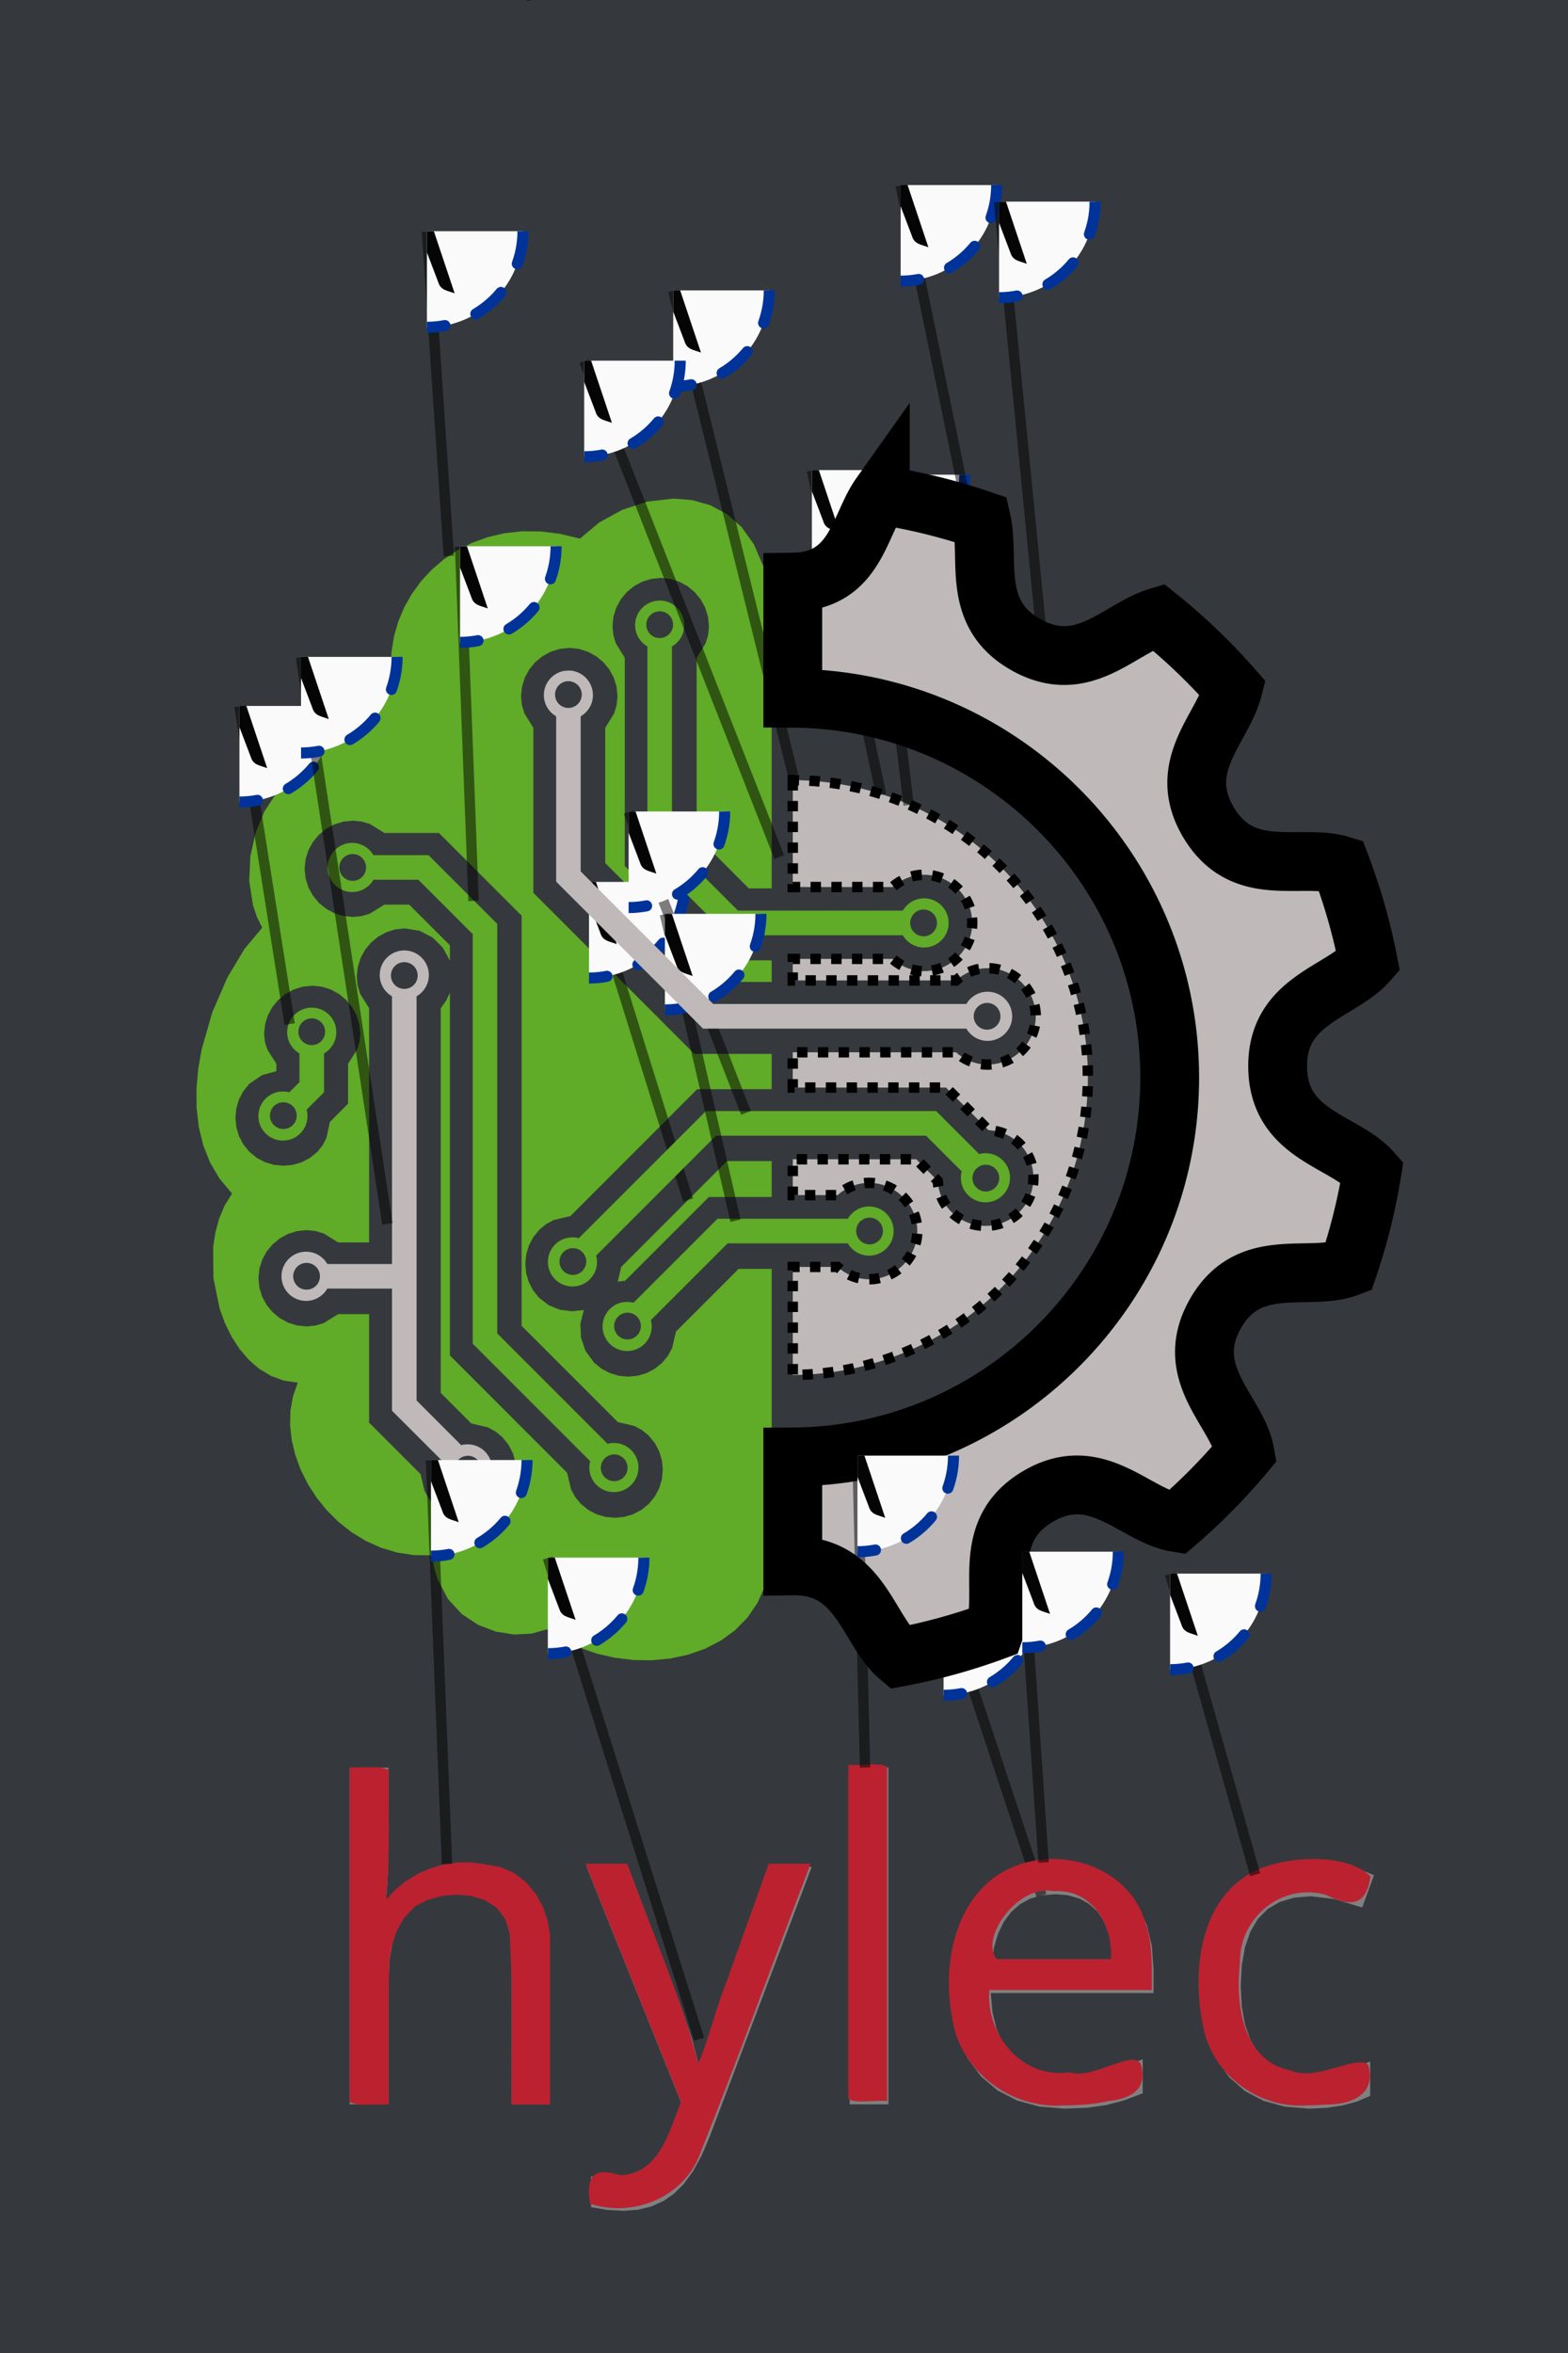
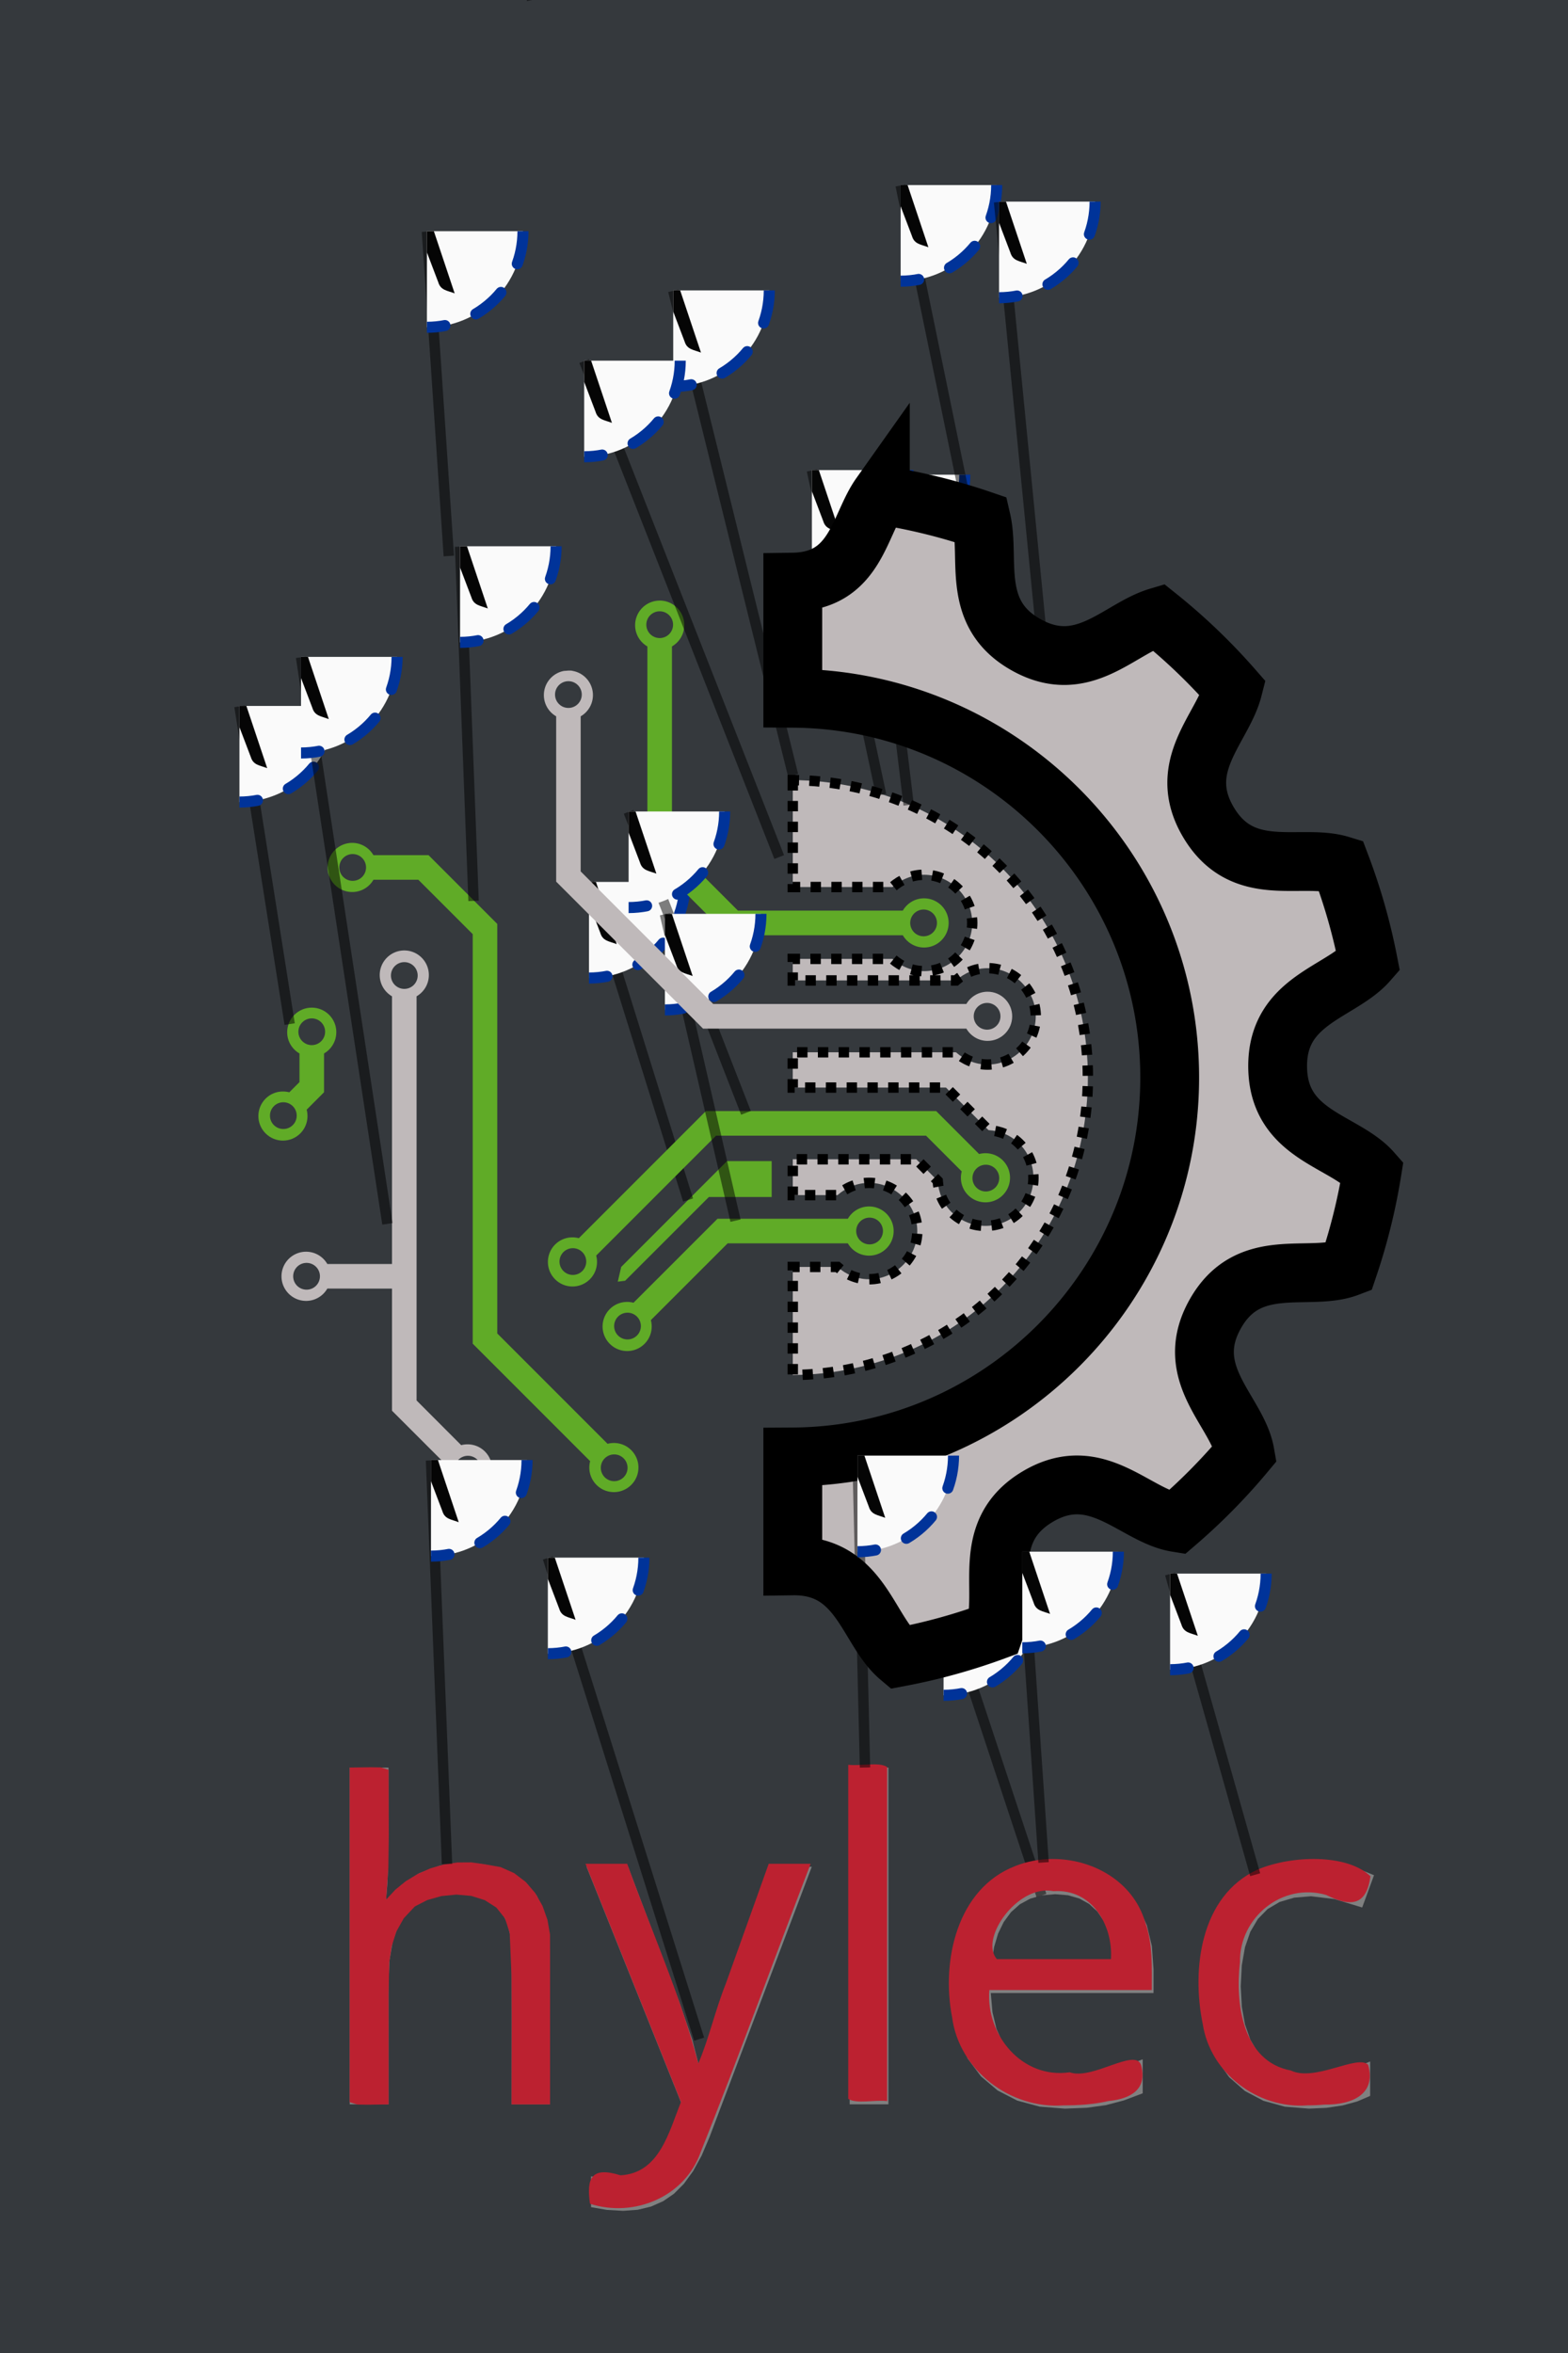
<svg xmlns="http://www.w3.org/2000/svg" xmlns:ns1="http://www.inkscape.org/namespaces/inkscape" xmlns:ns2="http://sodipodi.sourceforge.net/DTD/sodipodi-0.dtd" xmlns:ns4="http://inkstitch.org/namespace" xmlns:xlink="http://www.w3.org/1999/xlink" width="40mm" height="60mm" viewBox="0 0 40 60" version="1.1" id="svg5" xml:space="preserve" ns1:version="1.2.1 (9c6d41e410, 2022-07-14)" ns2:docname="Vorlage_video.svg">
  <rect x="0" y="0" width="40" height="60" fill="#808080" stroke="none" />
  <ns2:namedview id="namedview7" pagecolor="#ffffff" bordercolor="#000000" borderopacity="0.25" ns1:showpageshadow="2" ns1:pageopacity="0.0" ns1:pagecheckerboard="0" ns1:deskcolor="#d1d1d1" ns1:document-units="mm" showgrid="true" ns1:zoom="3.5498331" ns1:cx="40.706139" ns1:cy="113.38561" ns1:window-width="1920" ns1:window-height="1057" ns1:window-x="-8" ns1:window-y="-8" ns1:window-maximized="1" ns1:current-layer="layer1">
    <ns2:guide position="-230,50" orientation="0,793.701" id="guide134" ns1:locked="false" />
    <ns2:guide position="210,60" orientation="1122.52,0" id="guide136" ns1:locked="false" />
    <ns2:guide position="210,-237" orientation="0,-793.701" id="guide138" ns1:locked="false" />
    <ns2:guide position="0,-237" orientation="-1122.52,0" id="guide140" ns1:locked="false" />
    <ns1:grid type="xygrid" id="grid192" originx="105" originy="0" units="mm" spacingx="5" spacingy="5" />
  </ns2:namedview>
  <defs id="defs2">
    <ns1:path-effect effect="spiro" id="path-effect10769" is_visible="true" lpeversion="1" />
    <marker refX="10" refY="5" orient="auto" id="inkstitch-guide-line-marker">
      <g id="inkstitch-guide-line-group">
        <path style="fill:#fafafa;fill-opacity:0.8;stroke:#ff5500;stroke-width:0.5;stroke-linecap:round;stroke-linejoin:miter;stroke-miterlimit:4;stroke-dasharray:1, 1;stroke-dashoffset:0;stroke-opacity:1" d="M 10.129,5.292 A 4.837,4.837 0 0 1 5.292,10.129 4.837,4.837 0 0 1 0.454,5.292 4.837,4.837 0 0 1 5.292,0.454 4.837,4.837 0 0 1 10.129,5.292 Z" id="inkstitch-guide-line-marker-circle" />
        <path style="fill:none;stroke:#000000;stroke-width:0.4;stroke-linecap:round;stroke-miterlimit:4" id="inkstitch-guide-line-marker-spiral" d="M 1.751,6.273 3.456,5.283 7.104,7.4 8.819,6.405 M 1.796,4.13 3.456,3.167 7.104,5.283 8.848,4.272 M 1.632,5.283 3.456,4.225 7.104,6.342 8.956,5.268" />
      </g>
    </marker>
    <marker refX="10" refY="5" orient="auto" id="inkstitch-guide-line-marker-6">
      <g id="inkstitch-guide-line-group-4">
        <path style="fill:#fafafa;fill-opacity:0.8;stroke:#ff5500;stroke-width:0.5;stroke-linecap:round;stroke-linejoin:miter;stroke-miterlimit:4;stroke-dasharray:1, 1;stroke-dashoffset:0;stroke-opacity:1" d="M 10.129,5.292 A 4.837,4.837 0 0 1 5.292,10.129 4.837,4.837 0 0 1 0.454,5.292 4.837,4.837 0 0 1 5.292,0.454 4.837,4.837 0 0 1 10.129,5.292 Z" id="inkstitch-guide-line-marker-circle-1" />
        <path style="fill:none;stroke:#000000;stroke-width:0.4;stroke-linecap:round;stroke-miterlimit:4" id="inkstitch-guide-line-marker-spiral-9" d="M 1.751,6.273 3.456,5.283 7.104,7.4 8.819,6.405 M 1.796,4.13 3.456,3.167 7.104,5.283 8.848,4.272 M 1.632,5.283 3.456,4.225 7.104,6.342 8.956,5.268" />
      </g>
    </marker>
    <marker refX="10" refY="5" orient="auto" id="inkstitch-guide-line-marker-4">
      <g id="inkstitch-guide-line-group-1">
        <path style="fill:#fafafa;fill-opacity:0.8;stroke:#ff5500;stroke-width:0.5;stroke-linecap:round;stroke-linejoin:miter;stroke-miterlimit:4;stroke-dasharray:1, 1;stroke-dashoffset:0;stroke-opacity:1" d="M 10.129,5.292 A 4.837,4.837 0 0 1 5.292,10.129 4.837,4.837 0 0 1 0.454,5.292 4.837,4.837 0 0 1 5.292,0.454 4.837,4.837 0 0 1 10.129,5.292 Z" id="inkstitch-guide-line-marker-circle-8" />
        <path style="fill:none;stroke:#000000;stroke-width:0.4;stroke-linecap:round;stroke-miterlimit:4" id="inkstitch-guide-line-marker-spiral-3" d="M 1.751,6.273 3.456,5.283 7.104,7.4 8.819,6.405 M 1.796,4.13 3.456,3.167 7.104,5.283 8.848,4.272 M 1.632,5.283 3.456,4.225 7.104,6.342 8.956,5.268" />
      </g>
    </marker>
    <symbol id="inkstitch_trim">
      <title id="inkstitch_title9282">Trim the thread after sewing this object.</title>
      <path id="inkstitch_circle13405" d="m 9.247,-8.6e-6 c 1.8e-6,2.452 -0.974,4.804 -2.708,6.538 C 4.804,8.272 2.452,9.247 -2.1625959e-5,9.247 -2.452,9.247 -4.804,8.272 -6.538,6.538 -8.272,4.804 -9.247,2.452 -9.247,-8.6e-6 c 6e-7,-2.452 0.974,-4.804 2.708,-6.538 1.734,-1.734 4.086,-2.708 6.538,-2.708 C 5.107,-9.247 9.247,-5.107 9.247,-8.6e-6 c 0,0 0,0 0,0" style="opacity:1;vector-effect:none;fill:#fafafa;fill-opacity:1;fill-rule:evenodd;stroke:#003399;stroke-width:1.065;stroke-linecap:round;stroke-linejoin:miter;stroke-miterlimit:4;stroke-dasharray:3.195, 3.195;stroke-dashoffset:0;stroke-opacity:1" ns1:connector-curvature="0" />
      <path style="color:#000000;font-style:normal;font-variant:normal;font-weight:normal;font-stretch:normal;font-size:medium;line-height:normal;font-family:sans-serif;font-variant-ligatures:normal;font-variant-position:normal;font-variant-caps:normal;font-variant-numeric:normal;font-variant-alternates:normal;font-feature-settings:normal;text-indent:0;text-align:start;text-decoration:none;text-decoration-line:none;text-decoration-style:solid;text-decoration-color:#000000;letter-spacing:normal;word-spacing:normal;text-transform:none;writing-mode:lr-tb;direction:ltr;text-orientation:mixed;dominant-baseline:auto;baseline-shift:baseline;text-anchor:start;white-space:normal;shape-padding:0;clip-rule:nonzero;display:inline;overflow:visible;visibility:visible;opacity:1;isolation:auto;mix-blend-mode:normal;color-interpolation:sRGB;color-interpolation-filters:linearRGB;solid-color:#000000;solid-opacity:1;vector-effect:none;fill:#050505;fill-opacity:1;fill-rule:evenodd;stroke:none;stroke-width:1.414;stroke-linecap:butt;stroke-linejoin:miter;stroke-miterlimit:4;stroke-dasharray:none;stroke-dashoffset:0;stroke-opacity:1;color-rendering:auto;image-rendering:auto;shape-rendering:auto;text-rendering:auto;enable-background:accumulate" d="m -3,-5.983 c -1.306,0 -2.375,1.069 -2.375,2.375 0,1.306 1.069,2.375 2.375,2.375 0.587,0 1.119,-0.224 1.535,-0.58 0,0 0.617,1.621 0.617,1.621 0,0 -2.299,6.018 -2.299,6.018 0.987,-0.125 1.237,-0.262 1.674,-0.975 0,0 1.33,-3.189 1.33,-3.189 0,0 1.236,3.25 1.236,3.25 0.232,0.779 0.843,0.792 1.578,1.072 0,0 -2.055,-6.143 -2.055,-6.143 0,0 0.73,-1.75 0.73,-1.75 0.428,0.417 1.011,0.676 1.652,0.676 1.306,0 2.375,-1.069 2.375,-2.375 0,-1.306 -1.069,-2.375 -2.375,-2.375 -1.062,0 -1.957,0.713 -2.258,1.68 0,0 -0.012,-0.016 -0.012,-0.016 0,0 -0.803,2.102 -0.803,2.102 0,0 -0.592,-1.766 -0.592,-1.766 -0.182,-1.128 -1.159,-2 -2.336,-2 0,0 -2e-5,-3e-5 -2e-5,-3e-5 m 0,1 c 0.765,0 1.375,0.61 1.375,1.375 0,0.765 -0.61,1.375 -1.375,1.375 -0.765,0 -1.375,-0.61 -1.375,-1.375 0,-0.765 0.61,-1.375 1.375,-1.375 0,0 0,0 0,0 m 6,0 c 0.765,0 1.375,0.61 1.375,1.375 0,0.765 -0.61,1.375 -1.375,1.375 -0.765,0 -1.375,-0.61 -1.375,-1.375 0,-0.765 0.61,-1.375 1.375,-1.375 0,0 0,0 0,0" id="inkstitch_path13416" ns1:connector-curvature="0" />
    </symbol>
    <symbol id="inkstitch_ignore_layer">
      <title id="title9694">Ignore entire layer when generating stitch plan</title>
      <path ns1:connector-curvature="0" style="opacity:1;vector-effect:none;fill:#fafafa;fill-opacity:1;fill-rule:evenodd;stroke:#ff0000;stroke-width:1.065;stroke-linecap:round;stroke-linejoin:miter;stroke-miterlimit:4;stroke-dasharray:3.195, 3.195;stroke-dashoffset:0;stroke-opacity:1" d="M 9.247,-4.9265995e-6 C 9.247,5.107 5.107,9.247 -2.615882e-5,9.247 -5.107,9.247 -9.247,5.107 -9.247,-4.9265995e-6 -9.247,-2.452 -8.272,-4.804 -6.538,-6.538 c 1.734,-1.734 4.086,-2.708 6.538,-2.708 5.107,0 9.247,4.14 9.247,9.247 0,0 0,0 0,0" id="inkstitch_path25368-7" />
      <path ns2:nodetypes="ccccc" ns1:connector-curvature="0" style="color:#000000;fill:#d5d5d5;fill-opacity:1;fill-rule:evenodd;stroke:#5a5a5a;stroke-width:0.633;stroke-linecap:square;stroke-linejoin:round;stroke-miterlimit:0;stroke-opacity:1" d="M 4,4.453 1.467,1.286 H -5.5 l 2.533,3.167 z" id="use5800" />
      <path ns2:nodetypes="ccccc" ns1:connector-curvature="0" style="color:#000000;opacity:0.5;fill:#d5d5d5;fill-opacity:1;fill-rule:evenodd;stroke:#858585;stroke-width:0.633;stroke-linecap:square;stroke-linejoin:round;stroke-miterlimit:0;stroke-opacity:1" d="M 4,2.553 1.467,-0.614 H -5.5 l 2.533,3.167 z" id="use5864" />
      <g id="g5771">
        <path ns2:nodetypes="ccccccccc" ns1:connector-curvature="0" style="fill:#aa0000;fill-rule:evenodd;stroke:#aa0000;stroke-width:1px" d="m -1.067,-5.047 h 4.433 l 0.633,0.633 V 0.019 L 3.367,0.653 H -1.067 L -1.7,0.019 V -4.414 Z" id="path8011" />
        <path ns1:connector-curvature="0" id="path8023" d="m -0.433,-3.876 c 0,0 3.167,3.167 3.167,3.167" style="fill:none;stroke:#ffffff;stroke-width:1.7" />
        <path ns1:connector-curvature="0" id="path8025" d="m 2.733,-3.876 c 0,0 -3.167,3.167 -3.167,3.167" style="fill:none;stroke:#ffffff;stroke-width:1.8;stroke-linejoin:round" />
      </g>
    </symbol>
    <symbol id="inkstitch_fill_start">
      <title id="inkstitch_title9432">Fill stitch starting point</title>
      <path id="inkstitch_circle13166-6" d="m 9.247,-2.6e-6 c -1.9e-6,5.107 -4.14,9.247 -9.247,9.247 C -5.107,9.247 -9.247,5.107 -9.247,-2.6e-6 c 2e-7,-5.107 4.14,-9.247 9.247,-9.247 2.452,0 4.804,0.974 6.538,2.708 1.734,1.734 2.708,4.086 2.708,6.538 0,0 0,0 0,0" style="opacity:1;vector-effect:none;fill:#fafafa;fill-opacity:1;fill-rule:evenodd;stroke:#003399;stroke-width:1.065;stroke-linecap:round;stroke-linejoin:miter;stroke-miterlimit:4;stroke-dasharray:3.195, 3.195;stroke-dashoffset:0;stroke-opacity:1" ns1:connector-curvature="0" />
      <path style="opacity:1;vector-effect:none;fill:#000000;fill-opacity:1;fill-rule:evenodd;stroke:none;stroke-width:2.742;stroke-linecap:butt;stroke-linejoin:miter;stroke-miterlimit:4;stroke-dasharray:none;stroke-dashoffset:0;stroke-opacity:1" d="m 6.573,0.004 c 0,0 -10.451,6.034 -10.451,6.034 0,0 0,-12.068 0,-12.068 0,0 10.451,6.034 10.451,6.034" id="inkstitch_path4183" ns1:connector-curvature="0" />
    </symbol>
    <symbol id="inkstitch_fill_end">
      <title id="inkstitch_title9427">Fill stitch ending point</title>
      <path id="inkstitch_circle13166" d="m 9.22,0.079 c -1.9e-6,5.107 -4.14,9.247 -9.247,9.247 -5.107,0 -9.247,-4.14 -9.247,-9.247 1e-7,-2.452 0.974,-4.804 2.708,-6.538 1.734,-1.734 4.086,-2.708 6.538,-2.708 5.107,0 9.247,4.14 9.247,9.247 0,0 0,0 0,0" style="opacity:1;vector-effect:none;fill:#fafafa;fill-opacity:1;fill-rule:evenodd;stroke:#003399;stroke-width:1.065;stroke-linecap:round;stroke-linejoin:miter;stroke-miterlimit:4;stroke-dasharray:3.195, 3.195;stroke-dashoffset:0;stroke-opacity:1" ns1:connector-curvature="0" />
      <path style="opacity:1;fill:#000000;fill-opacity:1;fill-rule:nonzero;stroke:none;stroke-width:2.272;stroke-linecap:round;stroke-linejoin:round;stroke-miterlimit:4;stroke-dasharray:4.819, 4.819;stroke-dashoffset:0;stroke-opacity:1;paint-order:fill markers stroke" d="m -4.57,-4.57 c 0,0 9.141,0 9.141,0 0,0 0,9.141 0,9.141 0,0 -9.141,0 -9.141,0 0,0 0,-9.141 0,-9.141" id="inkstitch_rect5371-2" ns1:connector-curvature="0" />
    </symbol>
  </defs>
  <g ns1:label="Ebene 1" ns1:groupmode="layer" id="layer1" style="display:inline">
    <path id="rect1786_2" style="display:inline;fill:#35393d;stroke-width:3;fill-rule:evenodd" ns1:label="Unterlage" d="M0.0,0.0  0.0,226.772  151.182,226.772  151.182,0.0  0.0,0.0  ZM101.617,179.213  99.416,179.418  97.455,180.03  95.733,181.052  94.25,182.481  93.057,184.245  92.204,186.29  91.692,188.617  91.522,191.225  91.704,193.807  92.251,196.097  93.162,198.095  94.437,199.802  96.042,201.158  97.922,202.127  100.079,202.708  102.512,202.902  104.631,202.819  106.447,202.568  108.17,202.116  110.002,201.427  110.002,198.155  107.948,198.937  107.947,198.937  106.161,199.422  106.16,199.422  104.467,199.656  104.466,199.657  102.68,199.735  102.679,199.735  101.058,199.608  101.057,199.608  101.056,199.608  99.63,199.229  99.629,199.228  99.628,199.228  98.398,198.596  98.397,198.596  98.396,198.595  97.361,197.711  97.36,197.71  97.359,197.709  96.532,196.582  96.532,196.581  96.531,196.58  95.925,195.218  95.925,195.217  95.925,195.216  95.54,193.62  95.54,193.619  95.54,193.619  95.377,191.788  95.377,191.787  95.377,191.786  95.377,191.785  95.377,191.784  95.378,191.783  95.378,191.782  95.378,191.782  95.379,191.781  95.38,191.78  95.38,191.779  95.381,191.779  95.382,191.778  95.383,191.778  95.384,191.778  95.385,191.777  95.386,191.777  95.387,191.777  111.045,191.777  111.045,189.516  110.885,187.266  110.405,185.264  109.605,183.51  108.485,182.003  107.096,180.783  105.488,179.911  103.662,179.388  101.617,179.213  ZM33.668,170.088  33.668,202.486  37.398,202.486  37.398,190.684  37.398,190.683  37.498,188.611  37.499,188.61  37.799,186.853  37.799,186.853  37.799,186.852  38.301,185.41  38.301,185.409  38.302,185.408  39.003,184.282  39.004,184.281  39.004,184.28  39.005,184.28  39.934,183.418  39.934,183.417  39.935,183.417  39.936,183.416  41.096,182.78  41.097,182.779  41.098,182.779  42.491,182.384  42.492,182.384  42.492,182.384  44.116,182.249  44.117,182.249  44.118,182.249  45.352,182.349  45.353,182.349  45.354,182.349  46.411,182.638  46.413,182.639  46.413,182.639  47.294,183.1  47.295,183.101  47.296,183.101  47.999,183.717  47.999,183.718  48,183.719  48.458,184.309  48.458,184.31  48.459,184.31  48.815,185.017  48.816,185.018  48.816,185.019  49.146,186.315  49.146,186.316  49.146,186.317  49.252,187.87  49.252,187.871  49.252,202.486  52.939,202.486  52.939,187.6  52.791,185.566  52.359,183.836  51.666,182.406  50.73,181.272  49.567,180.395  48.168,179.765  46.51,179.384  44.574,179.256  42.359,179.513  40.382,180.238  38.706,181.333  38.026,182.013  37.457,182.793  37.457,182.794  37.456,182.794  37.455,182.795  37.454,182.796  37.453,182.796  37.453,182.797  37.452,182.797  37.451,182.797  37.45,182.797  37.449,182.797  37.448,182.797  37.172,182.752  37.171,182.752  37.17,182.751  37.169,182.751  37.168,182.751  37.167,182.75  37.167,182.749  37.166,182.749  37.165,182.748  37.165,182.747  37.164,182.746  37.164,182.745  37.164,182.744  37.164,182.743  37.163,182.742  37.164,182.741  37.283,181.384  37.372,179.578  37.398,170.088  33.668,170.088  ZM56.464,179.631  65.667,202.574  65.668,202.575  65.668,202.576  65.668,202.577  65.668,202.578  65.668,202.579  65.668,202.58  65.668,202.581  65.668,202.582  64.48,205.625  64.48,205.626  63.574,207.417  63.573,207.418  63.573,207.419  63.572,207.419  62.437,208.669  62.436,208.67  62.435,208.67  62.434,208.671  61.048,209.421  61.048,209.421  61.047,209.422  61.046,209.422  61.045,209.422  59.388,209.672  59.387,209.672  59.387,209.672  59.386,209.672  56.897,209.423  56.897,212.382  58.435,212.647  59.992,212.736  61.39,212.633  62.671,212.325  63.834,211.811  64.88,211.092  65.835,210.136  66.723,208.912  67.543,207.419  68.295,205.658  78.144,179.631  74.124,179.631  69.48,192.603  68.355,195.999  67.502,198.874  67.501,198.875  67.501,198.876  67.501,198.877  67.5,198.877  67.499,198.878  67.499,198.879  67.498,198.879  67.497,198.88  67.496,198.88  67.495,198.881  67.494,198.881  67.493,198.881  67.492,198.881  67.324,198.881  67.323,198.881  67.322,198.881  67.321,198.881  67.32,198.88  67.319,198.88  67.319,198.879  67.318,198.879  67.317,198.878  67.316,198.877  67.316,198.876  67.315,198.876  67.315,198.875  67.315,198.874  66.659,196.326  65.399,192.644  60.464,179.631  56.464,179.631  ZM126.283,179.213  123.859,179.408  121.73,179.994  119.894,180.969  118.353,182.335  117.142,184.051  116.277,186.097  115.757,188.475  115.584,191.184  115.756,193.851  116.271,196.19  117.13,198.201  118.332,199.884  119.842,201.204  121.625,202.147  123.681,202.713  126.012,202.902  127.7,202.825  129.244,202.595  130.646,202.212  131.898,201.677  131.898,198.364  130.447,198.942  130.446,198.943  128.968,199.36  128.967,199.36  127.476,199.61  127.475,199.61  125.971,199.694  125.97,199.694  124.454,199.557  124.453,199.557  124.452,199.556  123.134,199.146  123.134,199.146  123.133,199.146  123.132,199.145  122.012,198.462  122.012,198.461  122.011,198.461  122.01,198.46  121.089,197.503  121.088,197.502  121.087,197.501  120.367,196.276  120.366,196.275  120.366,196.274  119.852,194.806  119.851,194.805  119.851,194.805  119.542,193.094  119.542,193.093  119.439,191.141  119.439,191.14  119.542,189.118  119.542,189.117  119.851,187.363  119.851,187.362  119.852,187.362  120.366,185.876  120.366,185.875  120.367,185.874  121.087,184.657  121.088,184.656  121.089,184.655  122.025,183.698  122.025,183.697  122.026,183.697  122.027,183.696  123.189,183.013  123.19,183.012  123.192,183.012  124.581,182.602  124.582,182.602  124.583,182.601  126.198,182.465  126.199,182.465  126.2,182.465  128.456,182.736  128.456,182.736  128.457,182.736  131.131,183.546  132.27,180.439  131.071,179.954  129.572,179.568  127.938,179.302  126.283,179.213  ZM81.793,170.088  81.793,202.486  85.523,202.486  85.523,170.088  81.793,170.088  Z" ns2:nodetypes="cccccccssccsscsccsscscsccccccccscsccsscccsscscsscccscscsccscscsccscccccccssccsccccssccsssc" transform="scale(0.265, 0.265)" />
    <g id="command_group1" ns1:label="Ink/Stitch Command: Trim thread after sewing this object" transform="scale(0.265, 0.265)">
      <path id="command_connector1" d="M 44.779,-29.964 51.22,0" style="fill:none;stroke:#000000;stroke-width:1px;stroke-opacity:0.5" ns1:connection-start="#command_use213" ns1:connection-end="#rect1786_2" ns1:label="connector" ns1:connector-type="polyline" ns1:connector-curvature="0" />
      <use id="command_use213" xlink:href="#inkstitch_trim" height="100%" width="100%" x="44.776" y="-30" ns1:label="command marker" />
    </g>
    <path id="rect1786_1" style="display:inline;fill:#35393d;stroke-width:3;fill-rule:evenodd" ns1:label="Unterlage_e" d="M101.574,182.266  100.301,182.374  99.168,182.699  98.176,183.239  97.324,183.996  96.623,184.945  96.08,186.064  95.696,187.352  95.471,188.809  107.117,188.809  107.009,187.301  106.726,185.986  106.268,184.863  105.637,183.934  104.844,183.204  103.902,182.683  102.813,182.37  101.574,182.266  Z" ns2:nodetypes="cccccccssccsscsccsscscsccccccccscsccsscccsscscsscccscscsccscscsccscccccccssccsccccssccsssc" transform="scale(0.265, 0.265)" />
    <g id="command_group2" ns1:label="Ink/Stitch Command: Trim thread after sewing this object" transform="scale(0.265, 0.265)">
      <path id="command_connector2" d="m 90.836,153.919 9.416,28.469" style="fill:none;stroke:#000000;stroke-width:1px;stroke-opacity:0.5" ns1:connection-start="#command_use2063" ns1:connection-end="#rect1786_1" ns1:label="connector" ns1:connector-type="polyline" ns1:connector-curvature="0" />
      <use id="command_use2063" xlink:href="#inkstitch_trim" height="100%" width="100%" x="90.834" y="153.883" ns1:label="command marker" />
    </g>
-     <path style="display:inline;fill:#60ab27;fill-opacity:1;stroke:none;stroke-width:1.105px;stroke-linecap:butt;stroke-linejoin:miter;stroke-opacity:1;fill-rule:evenodd" d="M64.831,47.974  62.33,48.264  59.91,49.053  57.699,50.266  55.828,51.825  53.898,51.365  52.036,51.136  50.25,51.123  48.547,51.313  46.936,51.692  45.425,52.244  44.022,52.956  42.736,53.814  41.575,54.803  40.547,55.91  39.66,57.12  38.923,58.419  38.343,59.792  37.929,61.226  37.69,62.707  37.633,64.219  35.801,64.358  34.136,64.961  32.67,65.96  31.435,67.287  30.464,68.873  29.789,70.65  29.443,72.549  29.458,74.503  28.685,74.731  27.944,75.127  26.59,76.359  25.457,78.07  24.606,80.129  24.098,82.409  23.993,84.778  24.353,87.109  24.727,88.219  25.239,89.27  23.52,91.329  21.868,94.099  20.443,97.388  19.405,101.001  19.082,102.87  18.916,104.748  18.927,106.61  19.135,108.433  19.56,110.192  20.222,111.864  21.142,113.424  22.339,114.849  21.639,115.974  21.106,117.228  20.733,118.583  20.518,120.012  20.543,122.984  21.146,125.926  21.654,127.318  22.294,128.621  23.062,129.808  23.953,130.851  24.963,131.723  26.088,132.398  27.325,132.847  28.667,133.044  28.206,134.349  27.962,135.72  27.924,137.134  28.082,138.571  28.426,140.008  28.946,141.424  29.631,142.797  30.473,144.105  31.459,145.328  32.581,146.442  33.829,147.428  35.191,148.262  36.658,148.924  38.22,149.391  39.867,149.642  41.588,149.656  41.796,150.874  42.129,151.978  43.119,153.857  44.455,155.309  46.031,156.352  47.744,157.003  49.49,157.279  51.165,157.198  52.663,156.776  54.119,157.73  55.706,158.506  57.393,159.101  59.148,159.511  60.941,159.732  62.74,159.76  64.515,159.591  66.235,159.222  67.869,158.649  69.386,157.867  70.754,156.874  71.943,155.666  72.921,154.238  73.659,152.587  74.124,150.709  74.286,148.601  74.286,122.099  71.104,122.099  65.073,128.127  64.698,129.723  64.3,130.458  63.756,131.12  63.755,131.121  63.032,131.71  62.225,132.13  61.362,132.383  60.472,132.467  59.582,132.383  58.72,132.13  57.913,131.71  57.189,131.121  56.366,129.995  55.927,128.712  55.873,127.366  56.2,126.054  55.059,126.175  53.927,126.034  52.861,125.614  51.916,124.901  51.327,124.178  50.907,123.371  50.654,122.508  50.57,121.618  50.654,120.728  50.906,119.866  51.327,119.058  51.916,118.335  52.578,117.79  53.312,117.392  54.907,117.017  66.449,105.474  67.116,104.806  74.286,104.806  74.286,101.409  66.84,101.409  51.344,85.909  51.344,70.037  50.481,68.642  50.243,67.842  50.159,66.989  50.255,66.06  50.528,65.192  50.959,64.404  51.529,63.715  52.218,63.146  53.007,62.714  53.874,62.441  54.802,62.346  55.73,62.441  56.598,62.714  57.387,63.146  58.076,63.715  58.646,64.404  59.077,65.192  59.35,66.06  59.446,66.989  59.362,67.842  59.125,68.643  58.261,70.037  58.261,83.044  69.705,94.488  74.286,94.488  74.286,92.41  69.225,92.41  60.145,83.326  60.145,63.299  59.283,61.906  59.045,61.106  58.961,60.253  59.057,59.325  59.33,58.457  59.761,57.669  60.331,56.98  61.02,56.41  61.808,55.978  62.677,55.705  63.605,55.61  64.533,55.705  65.401,55.978  66.189,56.41  66.878,56.98  67.448,57.669  67.88,58.457  68.153,59.325  68.248,60.253  68.165,61.106  67.927,61.907  67.063,63.301  67.063,80.461  72.09,85.488  74.286,85.488  74.286,60.263  74.079,57.131  73.493,54.514  72.578,52.383  71.384,50.707  69.961,49.459  68.361,48.607  66.634,48.122  64.831,47.974  ZM29.511,118.368  28.585,118.463  27.719,118.736  26.932,119.167  26.245,119.735  25.676,120.423  25.246,121.209  24.973,122.075  24.878,123.001  24.974,123.928  25.246,124.794  25.677,125.58  26.245,126.268  26.933,126.836  27.719,127.267  28.585,127.539  29.512,127.635  30.363,127.551  31.161,127.314  32.554,126.45  32.555,126.45  32.556,126.449  32.556,126.449  32.557,126.449  32.558,126.449  32.559,126.449  35.521,126.45  35.522,126.45  35.523,126.45  35.524,126.45  35.525,126.45  35.526,126.451  35.527,126.451  35.528,126.452  35.528,126.453  35.529,126.453  35.53,126.454  35.53,126.455  35.53,126.456  35.531,126.457  35.531,126.458  35.531,126.459  35.531,126.46  35.531,136.894  40.484,141.845  40.485,141.845  40.486,141.846  40.486,141.847  40.486,141.848  40.487,141.848  40.487,141.849  40.862,143.443  41.259,144.175  41.801,144.836  42.524,145.423  43.329,145.843  44.19,146.095  45.078,146.179  45.966,146.095  46.827,145.843  47.632,145.423  48.355,144.836  48.942,144.113  49.362,143.308  49.613,142.448  49.697,141.56  49.614,140.672  49.362,139.812  48.942,139.007  48.354,138.284  48.354,138.284  47.693,137.741  46.961,137.344  45.367,136.969  45.366,136.968  45.365,136.968  45.364,136.968  45.363,136.967  45.363,136.967  45.362,136.966  42.432,134.036  42.431,134.035  42.431,134.035  42.43,134.034  42.43,134.033  42.43,134.032  42.429,134.031  42.429,134.03  42.429,134.029  42.429,97.017  42.429,97.016  42.429,97.015  42.43,97.014  42.43,97.013  42.431,97.012  42.431,97.011  42.926,96.33  43.292,95.564  43.292,95.563  43.293,95.562  43.293,95.562  43.294,95.561  43.295,95.56  43.296,95.56  43.296,95.559  43.297,95.559  43.298,95.559  43.299,95.558  43.3,95.558  43.301,95.558  43.302,95.558  43.303,95.559  43.304,95.559  43.305,95.559  43.306,95.56  43.307,95.56  43.308,95.561  43.308,95.562  43.309,95.563  43.309,95.564  43.31,95.564  43.31,95.565  43.31,95.566  43.311,95.567  43.311,95.568  43.311,130.431  54.592,141.713  54.593,141.713  54.594,141.714  54.594,141.715  54.594,141.716  54.595,141.717  54.595,141.718  54.97,143.312  55.367,144.044  55.91,144.705  56.632,145.292  57.437,145.712  58.298,145.963  59.186,146.047  60.074,145.963  60.934,145.712  61.739,145.292  62.461,144.705  63.049,143.982  63.469,143.177  63.72,142.317  63.805,141.429  63.721,140.541  63.469,139.68  63.049,138.875  62.462,138.153  61.802,137.61  61.07,137.213  59.476,136.838  59.476,136.838  59.475,136.837  59.474,136.837  59.473,136.836  59.472,136.836  59.472,136.835  50.212,127.577  50.211,127.576  50.21,127.575  50.21,127.574  50.209,127.573  50.209,127.572  50.209,127.571  50.209,127.57  50.209,127.57  50.209,88.106  42.254,80.151  37.003,80.151  37.002,80.151  37.002,80.151  37.001,80.151  37,80.15  36.999,80.15  36.998,80.15  35.606,79.288  34.808,79.051  33.958,78.968  33.031,79.063  32.165,79.335  31.379,79.766  30.691,80.335  30.122,81.022  29.692,81.809  29.419,82.675  29.324,83.601  29.419,84.527  29.692,85.393  30.123,86.18  30.691,86.867  31.379,87.435  32.166,87.866  33.032,88.138  33.958,88.233  34.808,88.15  35.607,87.913  37,87.051  37.001,87.05  37.001,87.05  37.002,87.05  37.003,87.049  37.004,87.049  37.005,87.049  39.393,87.049  39.394,87.049  39.395,87.049  39.396,87.05  39.397,87.05  39.398,87.05  39.399,87.051  39.4,87.051  39.4,87.052  43.308,90.959  43.308,90.96  43.309,90.961  43.309,90.962  43.31,90.963  43.31,90.964  43.31,90.965  43.311,90.966  43.311,90.966  43.311,92.398  43.311,92.399  43.31,92.4  43.31,92.401  43.31,92.402  43.309,92.402  43.309,92.403  43.308,92.404  43.308,92.405  43.307,92.405  43.306,92.406  43.305,92.407  43.305,92.407  43.304,92.407  43.303,92.408  43.302,92.408  43.301,92.408  43.3,92.408  43.299,92.408  43.298,92.407  43.297,92.407  43.296,92.407  43.295,92.406  43.294,92.406  43.294,92.405  43.293,92.404  43.292,92.403  43.292,92.403  42.619,91.176  41.632,90.205  40.396,89.566  38.98,89.336  38.054,89.431  37.188,89.704  36.401,90.134  35.714,90.703  35.145,91.39  34.715,92.177  34.442,93.043  34.347,93.969  34.43,94.82  34.668,95.619  35.53,97.011  35.53,97.012  35.531,97.012  35.531,97.013  35.531,97.014  35.531,97.015  35.531,97.016  35.531,119.542  35.531,119.543  35.531,119.544  35.531,119.545  35.53,119.546  35.53,119.547  35.53,119.548  35.529,119.549  35.528,119.549  35.528,119.55  35.527,119.551  35.526,119.551  35.525,119.552  35.524,119.552  35.523,119.552  35.522,119.552  35.521,119.552  32.557,119.552  32.556,119.552  32.555,119.551  32.554,119.551  32.553,119.551  32.552,119.551  32.552,119.55  31.16,118.689  30.362,118.451  29.511,118.368  ZM30.059,94.849  29.132,94.944  28.266,95.216  27.479,95.646  26.791,96.215  26.222,96.902  25.791,97.688  25.518,98.554  25.423,99.48  25.513,100.291  25.761,101.039  26.607,102.363  26.607,102.364  26.607,102.365  26.608,102.366  26.608,102.367  26.608,102.368  26.608,102.369  26.608,103.065  26.608,103.066  26.608,103.067  26.608,103.068  26.607,103.069  26.607,103.07  26.606,103.07  26.606,103.071  26.605,103.072  26.604,103.073  26.604,103.073  26.603,103.074  26.602,103.074  26.601,103.074  25.218,103.458  24.007,104.279  23.419,105  23,105.806  22.748,106.667  22.664,107.555  22.748,108.443  23,109.304  23.419,110.109  24.007,110.832  24.729,111.419  25.534,111.839  26.394,112.091  27.282,112.175  28.17,112.091  29.031,111.839  29.836,111.419  30.558,110.832  31.068,110.195  31.422,109.491  31.761,107.957  31.761,107.956  31.761,107.955  31.762,107.954  31.762,107.953  31.763,107.953  31.763,107.952  33.505,106.204  33.505,102.369  33.505,102.368  33.506,102.367  33.506,102.366  33.506,102.365  33.506,102.364  33.507,102.363  34.353,101.039  34.601,100.291  34.69,99.48  34.595,98.554  34.323,97.688  33.893,96.902  33.324,96.215  32.637,95.646  31.851,95.216  30.985,94.944  30.059,94.849  Z" id="path830-9_2" ns1:label="Gehirn1_grün" transform="scale(0.265, 0.265)" />
    <g id="command_group3" ns1:label="Ink/Stitch Command: Trim thread after sewing this object" transform="scale(0.265, 0.265)">
      <path id="command_connector3" d="m 41.1,22.282 2.105,31.219" style="fill:none;stroke:#000000;stroke-width:1px;stroke-opacity:0.5" ns1:connection-start="#command_use391" ns1:connection-end="#path830-9_2" ns1:label="connector" ns1:connector-type="polyline" ns1:connector-curvature="0" />
      <use id="command_use391" xlink:href="#inkstitch_trim" height="100%" width="100%" x="41.097" y="22.246" ns1:label="command marker" />
    </g>
    <path style="display:inline;fill:#60ab27;fill-opacity:1;stroke:none;stroke-width:1.105px;stroke-linecap:butt;stroke-linejoin:miter;stroke-opacity:1;fill-rule:evenodd" d="M69.981,111.728  59.8,121.91  59.471,123.327  60.181,123.237  68.239,115.181  74.286,115.181  74.286,111.728  69.981,111.728  Z" id="path830-9_1" ns1:label="Gehirn2_grün" transform="scale(0.265, 0.265)" />
    <g id="command_group4" ns1:label="Ink/Stitch Command: Trim thread after sewing this object" transform="scale(0.265, 0.265)">
      <path id="command_connector4" d="m 56.702,84.899 9.536,30.573" style="fill:none;stroke:#000000;stroke-width:1px;stroke-opacity:0.5" ns1:connection-start="#command_use1546" ns1:connection-end="#path830-9_1" ns1:label="connector" ns1:connector-type="polyline" ns1:connector-curvature="0" />
      <use id="command_use1546" xlink:href="#inkstitch_trim" height="100%" width="100%" x="56.699" y="84.863" ns1:label="command marker" />
    </g>
    <path style="display:inline;color:#000000;font-style:normal;font-variant:normal;font-weight:normal;font-stretch:normal;font-size:medium;line-height:normal;font-family:sans-serif;font-variant-ligatures:normal;font-variant-position:normal;font-variant-caps:normal;font-variant-numeric:normal;font-variant-alternates:normal;font-feature-settings:normal;text-indent:0;text-align:start;text-decoration:none;text-decoration-line:none;text-decoration-style:solid;text-decoration-color:#000000;letter-spacing:normal;word-spacing:normal;text-transform:none;writing-mode:lr-tb;direction:ltr;text-orientation:mixed;dominant-baseline:auto;baseline-shift:baseline;text-anchor:start;white-space:normal;shape-padding:0;clip-rule:nonzero;overflow:visible;visibility:visible;isolation:auto;mix-blend-mode:normal;color-interpolation:sRGB;color-interpolation-filters:linearRGB;solid-color:#000000;solid-opacity:1;vector-effect:none;fill:#60ab27;fill-opacity:1;fill-rule:nonzero;stroke:none;stroke-width:1.204;stroke-linecap:round;stroke-linejoin:miter;stroke-miterlimit:4;stroke-dasharray:none;stroke-dashoffset:0;stroke-opacity:1;paint-order:stroke markers fill;color-rendering:auto;image-rendering:auto;shape-rendering:auto;text-rendering:auto;enable-background:accumulate" d="m 16.829,15.315 c -0.346,0 -0.627,0.281 -0.627,0.627 0,0.232 0.126,0.433 0.313,0.542 v 5.313 l 2.05,2.051 h 4.466 c 0.108,0.187 0.31,0.313 0.542,0.313 0.346,0 0.627,-0.281 0.627,-0.627 0,-0.346 -0.281,-0.627 -0.627,-0.627 -0.232,0 -0.433,0.126 -0.542,0.313 H 18.825 l -1.683,-1.683 v -5.054 c 0.187,-0.108 0.314,-0.31 0.314,-0.542 0,-0.346 -0.281,-0.627 -0.627,-0.627 z m 0,0.273 a 0.341,0.341 0 0 1 0.341,0.341 0.341,0.341 0 0 1 -0.341,0.341 0.341,0.341 0 0 1 -0.341,-0.341 0.341,0.341 0 0 1 0.341,-0.341 z m 6.732,7.605 a 0.341,0.341 0 0 1 0.341,0.341 0.341,0.341 0 0 1 -0.341,0.341 0.341,0.341 0 0 1 -0.341,-0.341 0.341,0.341 0 0 1 0.341,-0.341 z" id="path2317" ns1:label="Leiterbahn1_grün" />
    <g id="command_group5" ns1:label="Ink/Stitch Command: Trim thread after sewing this object" transform="scale(0.265, 0.265)">
      <path id="command_connector5" d="M 64.811,27.979 76.35,74.601" style="fill:none;stroke:#000000;stroke-width:1px;stroke-opacity:0.5" ns1:connection-start="#command_use9947" ns1:connection-end="#path2317" ns1:label="connector" ns1:connector-type="polyline" ns1:connector-curvature="0" />
      <use id="command_use9947" xlink:href="#inkstitch_trim" height="100%" width="100%" x="64.808" y="27.943" ns1:label="command marker" />
    </g>
    <path style="display:inline;color:#000000;font-style:normal;font-variant:normal;font-weight:normal;font-stretch:normal;font-size:medium;line-height:normal;font-family:sans-serif;font-variant-ligatures:normal;font-variant-position:normal;font-variant-caps:normal;font-variant-numeric:normal;font-variant-alternates:normal;font-feature-settings:normal;text-indent:0;text-align:start;text-decoration:none;text-decoration-line:none;text-decoration-style:solid;text-decoration-color:#000000;letter-spacing:normal;word-spacing:normal;text-transform:none;writing-mode:lr-tb;direction:ltr;text-orientation:mixed;dominant-baseline:auto;baseline-shift:baseline;text-anchor:start;white-space:normal;shape-padding:0;clip-rule:nonzero;overflow:visible;visibility:visible;isolation:auto;mix-blend-mode:normal;color-interpolation:sRGB;color-interpolation-filters:linearRGB;solid-color:#000000;solid-opacity:1;vector-effect:none;fill:#60ab27;fill-opacity:1;fill-rule:nonzero;stroke:none;stroke-width:1.204;stroke-linecap:round;stroke-linejoin:miter;stroke-miterlimit:4;stroke-dasharray:none;stroke-dashoffset:0;stroke-opacity:1;paint-order:stroke markers fill;color-rendering:auto;image-rendering:auto;shape-rendering:auto;text-rendering:auto;enable-background:accumulate" d="m 8.985,21.493 c -0.346,0 -0.627,0.281 -0.627,0.627 0,0.346 0.281,0.626 0.627,0.626 0.232,0 0.434,-0.126 0.542,-0.313 h 1.145 l 1.387,1.387 v 10.443 l 2.996,2.996 c -0.056,0.209 -0.002,0.441 0.162,0.605 0.245,0.245 0.641,0.245 0.886,0 0.245,-0.245 0.245,-0.641 0,-0.886 -0.164,-0.164 -0.395,-0.217 -0.604,-0.162 L 12.685,34.002 V 23.559 L 10.932,21.806 H 9.526 C 9.418,21.619 9.216,21.493 8.985,21.493 Z m 0.013,0.285 A 0.341,0.341 0 0 1 9.338,22.119 0.341,0.341 0 0 1 8.997,22.461 0.341,0.341 0 0 1 8.656,22.119 0.341,0.341 0 0 1 8.997,21.778 Z M 15.668,37.087 a 0.341,0.341 0 0 1 0.341,0.341 0.341,0.341 0 0 1 -0.341,0.341 0.341,0.341 0 0 1 -0.341,-0.341 0.341,0.341 0 0 1 0.341,-0.341 z" id="path2313" ns1:label="Leiterbahn3_grün" />
    <g id="command_group6" ns1:label="Ink/Stitch Command: Trim thread after sewing this object" transform="scale(0.265, 0.265)">
      <path id="command_connector6" d="M 44.289,52.601 45.587,86.688" style="fill:none;stroke:#000000;stroke-width:1px;stroke-opacity:0.5" ns1:connection-start="#command_use5454" ns1:connection-end="#path2313" ns1:label="connector" ns1:connector-type="polyline" ns1:connector-curvature="0" />
      <use id="command_use5454" xlink:href="#inkstitch_trim" height="100%" width="100%" x="44.286" y="52.565" ns1:label="command marker" />
    </g>
    <path style="display:inline;color:#000000;font-style:normal;font-variant:normal;font-weight:normal;font-stretch:normal;font-size:medium;line-height:normal;font-family:sans-serif;font-variant-ligatures:normal;font-variant-position:normal;font-variant-caps:normal;font-variant-numeric:normal;font-variant-alternates:normal;font-feature-settings:normal;text-indent:0;text-align:start;text-decoration:none;text-decoration-line:none;text-decoration-style:solid;text-decoration-color:#000000;letter-spacing:normal;word-spacing:normal;text-transform:none;writing-mode:lr-tb;direction:ltr;text-orientation:mixed;dominant-baseline:auto;baseline-shift:baseline;text-anchor:start;white-space:normal;shape-padding:0;clip-rule:nonzero;overflow:visible;visibility:visible;isolation:auto;mix-blend-mode:normal;color-interpolation:sRGB;color-interpolation-filters:linearRGB;solid-color:#000000;solid-opacity:1;vector-effect:none;fill:#60ab27;fill-opacity:1;fill-rule:nonzero;stroke:none;stroke-width:1.204;stroke-linecap:round;stroke-linejoin:miter;stroke-miterlimit:4;stroke-dasharray:none;stroke-dashoffset:0;stroke-opacity:1;paint-order:stroke markers fill;color-rendering:auto;image-rendering:auto;shape-rendering:auto;text-rendering:auto;enable-background:accumulate" d="m 18.007,28.332 -3.241,3.241 c -0.209,-0.056 -0.441,-0.002 -0.605,0.162 -0.245,0.245 -0.245,0.642 0,0.886 0.245,0.245 0.641,0.245 0.886,0 0.164,-0.164 0.217,-0.396 0.162,-0.605 l 3.057,-3.057 h 5.357 l 0.911,0.911 c -0.056,0.209 -0.002,0.441 0.162,0.605 0.245,0.245 0.642,0.245 0.886,0 0.245,-0.245 0.245,-0.641 0,-0.886 -0.164,-0.164 -0.396,-0.217 -0.605,-0.162 l -1.095,-1.095 z m 7.142,1.368 a 0.341,0.341 0 0 1 0.341,0.341 0.341,0.341 0 0 1 -0.341,0.341 0.341,0.341 0 0 1 -0.341,-0.341 0.341,0.341 0 0 1 0.341,-0.341 z m -10.535,2.128 a 0.341,0.341 0 0 1 0.341,0.341 0.341,0.341 0 0 1 -0.341,0.341 0.341,0.341 0 0 1 -0.341,-0.341 0.341,0.341 0 0 1 0.341,-0.341 z" id="path2309" ns1:label="Leiterbahn5_grün" />
    <g id="command_group7" ns1:label="Ink/Stitch Command: Trim thread after sewing this object" transform="scale(0.265, 0.265)">
      <path id="command_connector7" d="M 60.517,78.118 71.812,107.082" style="fill:none;stroke:#000000;stroke-width:1px;stroke-opacity:0.5" ns1:connection-start="#command_use1023" ns1:connection-end="#path2309" ns1:label="connector" ns1:connector-type="polyline" ns1:connector-curvature="0" />
      <use id="command_use1023" xlink:href="#inkstitch_trim" height="100%" width="100%" x="60.514" y="78.082" ns1:label="command marker" />
    </g>
    <path style="display:inline;color:#000000;font-style:normal;font-variant:normal;font-weight:normal;font-stretch:normal;font-size:medium;line-height:normal;font-family:sans-serif;font-variant-ligatures:normal;font-variant-position:normal;font-variant-caps:normal;font-variant-numeric:normal;font-variant-alternates:normal;font-feature-settings:normal;text-indent:0;text-align:start;text-decoration:none;text-decoration-line:none;text-decoration-style:solid;text-decoration-color:#000000;letter-spacing:normal;word-spacing:normal;text-transform:none;writing-mode:lr-tb;direction:ltr;text-orientation:mixed;dominant-baseline:auto;baseline-shift:baseline;text-anchor:start;white-space:normal;shape-padding:0;clip-rule:nonzero;overflow:visible;visibility:visible;isolation:auto;mix-blend-mode:normal;color-interpolation:sRGB;color-interpolation-filters:linearRGB;solid-color:#000000;solid-opacity:1;vector-effect:none;fill:#60ab27;fill-opacity:1;fill-rule:nonzero;stroke:none;stroke-width:1.204;stroke-linecap:round;stroke-linejoin:miter;stroke-miterlimit:4;stroke-dasharray:none;stroke-dashoffset:0;stroke-opacity:1;paint-order:stroke markers fill;color-rendering:auto;image-rendering:auto;shape-rendering:auto;text-rendering:auto;enable-background:accumulate" d="m 22.171,30.764 c -0.232,0 -0.433,0.126 -0.542,0.313 h -3.325 l -2.143,2.142 c -0.209,-0.055 -0.441,-0.002 -0.605,0.162 -0.245,0.245 -0.245,0.641 0,0.886 0.245,0.245 0.641,0.245 0.886,0 0.164,-0.164 0.217,-0.396 0.162,-0.605 l 1.959,-1.958 h 3.065 c 0.108,0.187 0.31,0.314 0.542,0.314 0.346,0 0.627,-0.281 0.627,-0.627 0,-0.346 -0.281,-0.627 -0.627,-0.627 z m 0.012,0.285 a 0.341,0.341 0 0 1 0.341,0.341 0.341,0.341 0 0 1 -0.341,0.341 0.341,0.341 0 0 1 -0.341,-0.341 0.341,0.341 0 0 1 0.341,-0.341 z m -6.175,2.424 a 0.341,0.341 0 0 1 0.341,0.341 0.341,0.341 0 0 1 -0.341,0.341 0.341,0.341 0 0 1 -0.341,-0.341 0.341,0.341 0 0 1 0.341,-0.341 z" id="path1224" ns1:label="Leiterbahn6_grün" />
    <g id="command_group8" ns1:label="Ink/Stitch Command: Trim thread after sewing this object" transform="scale(0.265, 0.265)">
      <path id="command_connector8" d="M 64.011,87.968 70.803,117.457" style="fill:none;stroke:#000000;stroke-width:1px;stroke-opacity:0.5" ns1:connection-start="#command_use259" ns1:connection-end="#path1224" ns1:label="connector" ns1:connector-type="polyline" ns1:connector-curvature="0" />
      <use id="command_use259" xlink:href="#inkstitch_trim" height="100%" width="100%" x="64.008" y="87.932" ns1:label="command marker" />
    </g>
    <path style="display:inline;color:#000000;font-style:normal;font-variant:normal;font-weight:normal;font-stretch:normal;font-size:medium;line-height:normal;font-family:sans-serif;font-variant-ligatures:normal;font-variant-position:normal;font-variant-caps:normal;font-variant-numeric:normal;font-variant-alternates:normal;font-feature-settings:normal;text-indent:0;text-align:start;text-decoration:none;text-decoration-line:none;text-decoration-style:solid;text-decoration-color:#000000;letter-spacing:normal;word-spacing:normal;text-transform:none;writing-mode:lr-tb;direction:ltr;text-orientation:mixed;dominant-baseline:auto;baseline-shift:baseline;text-anchor:start;white-space:normal;shape-padding:0;clip-rule:nonzero;overflow:visible;visibility:visible;isolation:auto;mix-blend-mode:normal;color-interpolation:sRGB;color-interpolation-filters:linearRGB;solid-color:#000000;solid-opacity:1;vector-effect:none;fill:#60ab27;fill-opacity:1;fill-rule:nonzero;stroke:none;stroke-width:1.204;stroke-linecap:round;stroke-linejoin:miter;stroke-miterlimit:4;stroke-dasharray:none;stroke-dashoffset:0;stroke-opacity:1;paint-order:stroke markers fill;color-rendering:auto;image-rendering:auto;shape-rendering:auto;text-rendering:auto;enable-background:accumulate" d="m 8.579,26.321 c 0,0.232 -0.126,0.433 -0.313,0.542 v 0.989 L 7.823,28.296 c 0.055,0.209 0.002,0.441 -0.162,0.605 -0.245,0.245 -0.641,0.245 -0.886,0 -0.245,-0.245 -0.245,-0.641 0,-0.886 0.164,-0.164 0.396,-0.217 0.605,-0.162 L 7.64,27.593 V 26.863 C 7.453,26.755 7.326,26.553 7.326,26.321 c 0,-0.346 0.281,-0.627 0.627,-0.627 0.346,0 0.627,0.281 0.627,0.627 z m -0.285,-0.012 c 3.21e-5,-0.189 -0.153,-0.341 -0.341,-0.341 -0.188,8e-5 -0.341,0.153 -0.341,0.341 -3.42e-5,0.188 0.153,0.341 0.341,0.341 0.189,3.2e-5 0.341,-0.153 0.341,-0.341 z M 7.569,28.448 c 3.17e-5,-0.189 -0.153,-0.341 -0.341,-0.341 -0.189,-3.2e-5 -0.341,0.153 -0.341,0.341 -3.17e-5,0.189 0.153,0.341 0.341,0.341 0.189,3.3e-5 0.341,-0.153 0.341,-0.341 z" id="path1224-9-3" ns1:label="Leiterbahn7_grün" />
    <g id="command_group9" ns1:label="Ink/Stitch Command: Trim thread after sewing this object" transform="scale(0.265, 0.265)">
      <path id="command_connector9" d="m 23.053,67.966 4.831,30.575" style="fill:none;stroke:#000000;stroke-width:1px;stroke-opacity:0.5" ns1:connection-start="#command_use9045" ns1:connection-end="#path1224-9-3" ns1:label="connector" ns1:connector-type="polyline" ns1:connector-curvature="0" />
      <use id="command_use9045" xlink:href="#inkstitch_trim" height="100%" width="100%" x="23.05" y="67.93" ns1:label="command marker" />
    </g>
    <path style="display:inline;fill:#bfb9ba;fill-opacity:1;stroke:none;stroke-width:1.473;stroke-miterlimit:4;stroke-dasharray:none;stroke-dashoffset:0;stroke-opacity:1" d="m 20.224,19.893 v 2.726 h 2.543 c 0.217,-0.191 0.497,-0.313 0.806,-0.313 0.672,0 1.229,0.557 1.229,1.229 0,0.672 -0.557,1.229 -1.229,1.229 -0.308,0 -0.589,-0.122 -0.806,-0.313 h -2.544 v 0.55 h 4.164 c 0.217,-0.191 0.497,-0.313 0.806,-0.313 0.672,0 1.229,0.557 1.229,1.229 0,0.672 -0.557,1.229 -1.229,1.229 -0.309,0 -0.589,-0.122 -0.806,-0.313 h -4.164 v 0.899 h 3.909 l 1.084,1.085 c 0.289,0.018 0.573,0.13 0.791,0.349 0.475,0.475 0.475,1.262 2.12e-4,1.737 -0.475,0.475 -1.263,0.475 -1.737,2.13e-4 -0.219,-0.218 -0.33,-0.503 -0.349,-0.792 L 23.375,29.561 h -3.151 v 0.914 h 1.141 c 0.217,-0.191 0.497,-0.313 0.806,-0.313 0.672,0 1.229,0.557 1.229,1.229 0,0.672 -0.557,1.229 -1.229,1.229 -0.309,0 -0.589,-0.122 -0.806,-0.314 h -1.141 v 2.756 c 4.176,-0.032 7.528,-3.4 7.528,-7.585 -4.4e-5,-4.184 -3.352,-7.553 -7.528,-7.585 z" id="path3526" ns1:label="Zahnrad_innen_grau" />
    <g id="command_group10" ns1:label="Ink/Stitch Command: Trim thread after sewing this object" transform="scale(0.265, 0.265)">
      <path id="command_connector10" d="m 83.633,45.713 3.839,31.748" style="fill:none;stroke:#000000;stroke-width:1px;stroke-opacity:0.5" ns1:connection-start="#command_use4308" ns1:connection-end="#path3526" ns1:label="connector" ns1:connector-type="polyline" ns1:connector-curvature="0" />
      <use id="command_use4308" xlink:href="#inkstitch_trim" height="100%" width="100%" x="83.631" y="45.677" ns1:label="command marker" />
    </g>
    <path style="display:inline;fill:none;fill-opacity:1;stroke:#000000;stroke-width:0.265;stroke-miterlimit:4;stroke-dasharray:0.265, 0.265;stroke-dashoffset:0;stroke-opacity:1" d="m 20.224,19.893 v 2.726 h 2.543 c 0.217,-0.191 0.497,-0.313 0.806,-0.313 0.672,0 1.229,0.557 1.229,1.229 0,0.672 -0.557,1.229 -1.229,1.229 -0.308,0 -0.589,-0.122 -0.806,-0.313 h -2.544 v 0.55 h 4.164 c 0.217,-0.191 0.497,-0.313 0.806,-0.313 0.672,0 1.229,0.557 1.229,1.229 0,0.672 -0.557,1.229 -1.229,1.229 -0.309,0 -0.589,-0.122 -0.806,-0.313 h -4.164 v 0.899 h 3.909 l 1.084,1.085 c 0.289,0.018 0.573,0.13 0.791,0.349 0.475,0.475 0.475,1.262 2.12e-4,1.737 -0.475,0.475 -1.263,0.475 -1.737,2.13e-4 -0.219,-0.218 -0.33,-0.503 -0.349,-0.792 L 23.375,29.561 h -3.151 v 0.914 h 1.141 c 0.217,-0.191 0.497,-0.313 0.806,-0.313 0.672,0 1.229,0.557 1.229,1.229 0,0.672 -0.557,1.229 -1.229,1.229 -0.309,0 -0.589,-0.122 -0.806,-0.314 h -1.141 v 2.756 c 4.176,-0.032 7.528,-3.4 7.528,-7.585 -4.4e-5,-4.184 -3.352,-7.553 -7.528,-7.585 z" id="path1694" ns1:label="Zahnrad_innen_grau_geradstich" />
    <g id="command_group11" ns1:label="Ink/Stitch Command: Trim thread after sewing this object" transform="scale(0.265, 0.265)">
      <path id="command_connector11" d="m 78.159,45.27 6.664,31.218" style="fill:none;stroke:#000000;stroke-width:1px;stroke-opacity:0.5" ns1:connection-start="#command_use2016" ns1:connection-end="#path1694" ns1:label="connector" ns1:connector-type="polyline" ns1:connector-curvature="0" />
      <use id="command_use2016" xlink:href="#inkstitch_trim" height="100%" width="100%" x="78.157" y="45.234" ns1:label="command marker" />
    </g>
    <path style="display:inline;fill:#bfb9ba;fill-opacity:1;stroke:none;stroke-width:1.473;stroke-miterlimit:4;stroke-dasharray:none;stroke-dashoffset:0;stroke-opacity:1" d="m 22.458,12.625 c -0.553,0.78 -0.63,2.197 -2.234,2.219 v 2.961 c 5.305,0.032 9.615,4.359 9.615,9.672 0,5.313 -4.31,9.642 -9.615,9.674 v 2.778 c 1.737,-0.024 1.9,1.636 2.719,2.327 a 15.047,15.047 0 0 0 2.424,-0.669 c 0.349,-1.018 -0.397,-2.53 1.103,-3.423 1.505,-0.896 2.481,0.49 3.546,0.661 a 15.047,15.047 0 0 0 1.744,-1.77 c -0.187,-1.067 -1.622,-2.007 -0.762,-3.544 0.855,-1.528 2.392,-0.815 3.399,-1.198 A 15.047,15.047 0 0 0 35,29.879 c -0.71,-0.806 -2.383,-0.92 -2.407,-2.661 -0.023,-1.722 1.606,-1.901 2.307,-2.702 a 15.047,15.047 0 0 0 -0.699,-2.454 c -1.017,-0.311 -2.492,0.385 -3.371,-1.092 -0.858,-1.44 0.366,-2.397 0.624,-3.41 a 15.047,15.047 0 0 0 -1.908,-1.828 c -0.998,0.297 -1.917,1.523 -3.369,0.71 -1.424,-0.797 -0.911,-2.182 -1.142,-3.184 a 15.047,15.047 0 0 0 -2.577,-0.632 z" id="path1196" ns1:label="Zahnrad_außen_grau" />
    <g id="command_group12" ns1:label="Ink/Stitch Command: Trim thread after sewing this object" transform="scale(0.265, 0.265)">
      <path id="command_connector12" d="m 86.702,17.844 6.542,31.815" style="fill:none;stroke:#000000;stroke-width:1px;stroke-opacity:0.5" ns1:connection-start="#command_use7269" ns1:connection-end="#path1196" ns1:label="connector" ns1:connector-type="polyline" ns1:connector-curvature="0" />
      <use id="command_use7269" xlink:href="#inkstitch_trim" height="100%" width="100%" x="86.7" y="17.808" ns1:label="command marker" />
    </g>
    <path style="display:inline;fill:none;fill-opacity:1;stroke:#000000;stroke-width:1.5;stroke-miterlimit:4;stroke-dasharray:none;stroke-dashoffset:0;stroke-opacity:1" d="m 22.458,12.625 c -0.553,0.78 -0.63,2.197 -2.234,2.219 v 2.961 c 5.305,0.032 9.615,4.359 9.615,9.672 0,5.313 -4.31,9.642 -9.615,9.674 v 2.778 c 1.737,-0.024 1.9,1.636 2.719,2.327 a 15.047,15.047 0 0 0 2.424,-0.669 c 0.349,-1.018 -0.397,-2.53 1.103,-3.423 1.505,-0.896 2.481,0.49 3.546,0.661 a 15.047,15.047 0 0 0 1.744,-1.77 c -0.187,-1.067 -1.622,-2.007 -0.762,-3.544 0.855,-1.528 2.392,-0.815 3.399,-1.198 A 15.047,15.047 0 0 0 35,29.879 c -0.71,-0.806 -2.383,-0.92 -2.407,-2.661 -0.023,-1.722 1.606,-1.901 2.307,-2.702 a 15.047,15.047 0 0 0 -0.699,-2.454 c -1.017,-0.311 -2.492,0.385 -3.371,-1.092 -0.858,-1.44 0.366,-2.397 0.624,-3.41 a 15.047,15.047 0 0 0 -1.908,-1.828 c -0.998,0.297 -1.917,1.523 -3.369,0.71 -1.424,-0.797 -0.911,-2.182 -1.142,-3.184 a 15.047,15.047 0 0 0 -2.577,-0.632 z" id="path1696" ns1:label="Zahnrad_außen_grau_zickzackstich" ns4:zigzag_spacing_mm="1" />
    <g id="command_group13" ns1:label="Ink/Stitch Command: Trim thread after sewing this object" transform="scale(0.265, 0.265)">
      <path id="command_connector13" d="m 96.175,19.437 4.259,43.375" style="fill:none;stroke:#000000;stroke-width:1px;stroke-opacity:0.5" ns1:connection-start="#command_use2519" ns1:connection-end="#path1696" ns1:label="connector" ns1:connector-type="polyline" ns1:connector-curvature="0" />
      <use id="command_use2519" xlink:href="#inkstitch_trim" height="100%" width="100%" x="96.173" y="19.401" ns1:label="command marker" />
    </g>
    <path style="color:#000000;font-style:normal;font-variant:normal;font-weight:normal;font-stretch:normal;font-size:medium;line-height:normal;font-family:sans-serif;font-variant-ligatures:normal;font-variant-position:normal;font-variant-caps:normal;font-variant-numeric:normal;font-variant-alternates:normal;font-feature-settings:normal;text-indent:0;text-align:start;text-decoration:none;text-decoration-line:none;text-decoration-style:solid;text-decoration-color:#000000;letter-spacing:normal;word-spacing:normal;text-transform:none;writing-mode:lr-tb;direction:ltr;text-orientation:mixed;dominant-baseline:auto;baseline-shift:baseline;text-anchor:start;white-space:normal;shape-padding:0;clip-rule:nonzero;display:inline;overflow:visible;visibility:visible;isolation:auto;mix-blend-mode:normal;color-interpolation:sRGB;color-interpolation-filters:linearRGB;solid-color:#000000;solid-opacity:1;vector-effect:none;fill:#bfb9ba;fill-opacity:1;fill-rule:nonzero;stroke:none;stroke-width:1.204;stroke-linecap:round;stroke-linejoin:miter;stroke-miterlimit:4;stroke-dasharray:none;stroke-dashoffset:0;stroke-opacity:1;paint-order:stroke markers fill;color-rendering:auto;image-rendering:auto;shape-rendering:auto;text-rendering:auto;enable-background:accumulate" d="m 14.386,17.108 c -0.291,0.054 -0.512,0.309 -0.512,0.616 0,0.232 0.126,0.434 0.314,0.542 v 4.215 l 3.747,3.748 h 6.717 c 0.108,0.187 0.31,0.313 0.542,0.313 0.346,0 0.627,-0.281 0.627,-0.627 0,-0.346 -0.281,-0.627 -0.627,-0.627 -0.231,0 -0.433,0.126 -0.542,0.313 h -6.458 l -3.381,-3.381 V 18.266 c 0.187,-0.108 0.313,-0.31 0.313,-0.542 0,-0.306 -0.22,-0.561 -0.51,-0.615 -0.079,-0.022 -0.154,-0.003 -0.231,-4.87e-4 z m 0.114,0.262 c 0.188,8.2e-5 0.341,0.153 0.341,0.341 3.4e-5,0.188 -0.153,0.341 -0.341,0.341 -0.189,3.3e-5 -0.341,-0.153 -0.341,-0.341 -3.2e-5,-0.189 0.153,-0.341 0.341,-0.341 z m 10.681,8.204 c 0.188,8.1e-5 0.341,0.153 0.341,0.341 3.4e-5,0.188 -0.153,0.341 -0.341,0.341 -0.189,3.2e-5 -0.341,-0.153 -0.341,-0.341 -3.2e-5,-0.189 0.153,-0.341 0.341,-0.341 z" id="path2315" ns1:label="Leiterbahn2_grau" ns2:nodetypes="csccccsssccccscccccccccccc" />
    <g id="command_group14" ns1:label="Ink/Stitch Command: Trim thread after sewing this object" transform="scale(0.265, 0.265)">
      <path id="command_connector14" d="M 56.238,34.742 75.01,82.47" style="fill:none;stroke:#000000;stroke-width:1px;stroke-opacity:0.5" ns1:connection-start="#command_use4024" ns1:connection-end="#path2315" ns1:label="connector" ns1:connector-type="polyline" ns1:connector-curvature="0" />
      <use id="command_use4024" xlink:href="#inkstitch_trim" height="100%" width="100%" x="56.236" y="34.706" ns1:label="command marker" />
    </g>
    <path style="color:#000000;font-style:normal;font-variant:normal;font-weight:normal;font-stretch:normal;font-size:medium;line-height:normal;font-family:sans-serif;font-variant-ligatures:normal;font-variant-position:normal;font-variant-caps:normal;font-variant-numeric:normal;font-variant-alternates:normal;font-feature-settings:normal;text-indent:0;text-align:start;text-decoration:none;text-decoration-line:none;text-decoration-style:solid;text-decoration-color:#000000;letter-spacing:normal;word-spacing:normal;text-transform:none;writing-mode:lr-tb;direction:ltr;text-orientation:mixed;dominant-baseline:auto;baseline-shift:baseline;text-anchor:start;white-space:normal;shape-padding:0;clip-rule:nonzero;display:inline;overflow:visible;visibility:visible;isolation:auto;mix-blend-mode:normal;color-interpolation:sRGB;color-interpolation-filters:linearRGB;solid-color:#000000;solid-opacity:1;vector-effect:none;fill:#bfb9ba;fill-opacity:1;fill-rule:nonzero;stroke:none;stroke-width:1.204;stroke-linecap:round;stroke-linejoin:miter;stroke-miterlimit:4;stroke-dasharray:none;stroke-dashoffset:0;stroke-opacity:1;paint-order:stroke markers fill;color-rendering:auto;image-rendering:auto;shape-rendering:auto;text-rendering:auto;enable-background:accumulate" d="m 10.314,24.236 c -0.346,0 -0.627,0.281 -0.627,0.627 0,0.232 0.126,0.433 0.313,0.542 v 6.827 L 8.35,32.231 C 8.242,32.044 8.04,31.918 7.808,31.918 c -0.346,0 -0.627,0.281 -0.627,0.627 8e-7,0.346 0.281,0.627 0.627,0.627 0.232,5e-6 0.434,-0.126 0.542,-0.314 l 1.65,4.01e-4 v 3.114 l 1.322,1.321 c -0.056,0.209 -0.002,0.441 0.162,0.605 0.245,0.245 0.642,0.245 0.886,0 0.245,-0.245 0.245,-0.641 0,-0.886 -0.164,-0.164 -0.396,-0.217 -0.605,-0.162 L 10.627,35.711 V 25.405 c 0.187,-0.108 0.313,-0.31 0.313,-0.542 0,-0.346 -0.281,-0.627 -0.627,-0.627 z m 0,0.298 a 0.341,0.341 0 0 1 0.341,0.341 0.341,0.341 0 0 1 -0.341,0.341 0.341,0.341 0 0 1 -0.341,-0.341 0.341,0.341 0 0 1 0.341,-0.341 z m -2.493,7.669 c 0.087,0 0.175,0.034 0.241,0.1 0.133,0.133 0.133,0.349 0,0.483 -0.133,0.133 -0.349,0.133 -0.483,0 -0.133,-0.133 -0.133,-0.349 0,-0.483 0.067,-0.067 0.154,-0.1 0.241,-0.1 z m 4.115,4.919 a 0.341,0.341 0 0 1 0.341,0.341 0.341,0.341 0 0 1 -0.341,0.341 0.341,0.341 0 0 1 -0.341,-0.341 0.341,0.341 0 0 1 0.341,-0.341 z" id="path2311" ns1:label="Leiterbahn4_grau" />
    <g id="command_group15" ns1:label="Ink/Stitch Command: Trim thread after sewing this object" transform="scale(0.265, 0.265)">
      <path id="command_connector15" d="M 28.981,63.244 37.295,117.765" style="fill:none;stroke:#000000;stroke-width:1px;stroke-opacity:0.5" ns1:connection-start="#command_use4103" ns1:connection-end="#path2311" ns1:label="connector" ns1:connector-type="polyline" ns1:connector-curvature="0" />
      <use id="command_use4103" xlink:href="#inkstitch_trim" height="100%" width="100%" x="28.979" y="63.208" ns1:label="command marker" />
    </g>
    <path style="font-size:11.289px;-inkscape-font-specification:'sans-serif, Normal';text-align:center;text-anchor:middle;fill:#bc2130;stroke-width:3;fill-rule:evenodd" d="M49.242,202.495  52.95,202.495  52.95,187.6  52.949,186.157  52.702,184.734  52.221,183.382  51.517,182.149  50.604,181.085  49.493,180.239  48.197,179.661  46.727,179.399  45.383,179.205  44.034,179.214  42.705,179.412  41.418,179.787  40.197,180.325  39.067,181.014  38.051,181.839  37.172,182.787  37.385,179.689  37.426,176.562  37.408,170.294  36.646,170.065  35.669,170.051  33.658,170.079  33.658,202.281  34.421,202.51  35.398,202.524  37.408,202.495  37.408,194.981  37.405,191.923  37.473,188.802  37.699,187.301  38.142,185.885  38.867,184.587  39.941,183.439  41.137,182.831  42.496,182.446  43.931,182.305  45.349,182.429  46.662,182.838  47.779,183.552  48.61,184.592  49.066,185.979  49.241,190.1  49.261,194.23  49.242,202.495  Z" id="path4831" ns1:label="Buchstabe_h_rot" transform="scale(0.265, 0.265)" />
    <g id="command_group16" ns1:label="Ink/Stitch Command: Trim thread after sewing this object" transform="scale(0.265, 0.265)">
      <path id="command_connector16" d="m 41.492,140.525 1.538,38.839" style="fill:none;stroke:#000000;stroke-width:1px;stroke-opacity:0.5" ns1:connection-start="#command_use1063" ns1:connection-end="#path4831" ns1:label="connector" ns1:connector-type="polyline" ns1:connector-curvature="0" />
      <use id="command_use1063" xlink:href="#inkstitch_trim" height="100%" width="100%" x="41.489" y="140.489" ns1:label="command marker" />
    </g>
    <path style="font-size:11.289px;-inkscape-font-specification:'sans-serif, Normal';text-align:center;text-anchor:middle;fill:#bc2130;stroke-width:3" d="m 14.936,47.525 c 0.355,0 0.709,0 1.064,0 0.608,1.696 1.361,3.347 1.813,5.093 0.264,-0.607 0.436,-1.373 0.702,-2.034 0.365,-1.02 0.73,-2.04 1.095,-3.059 0.356,0 0.713,0 1.069,0 -0.941,2.45 -1.833,4.92 -2.806,7.356 -0.403,1.141 -1.7,1.675 -2.822,1.314 -0.094,-0.652 0.031,-0.959 0.778,-0.726 0.999,-0.055 1.235,-1.112 1.543,-1.87 -0.812,-2.025 -1.624,-4.05 -2.436,-6.074 z" id="path4829" ns1:label="Buchstabe_y_rot" />
    <g id="command_group17" ns1:label="Ink/Stitch Command: Trim thread after sewing this object" transform="scale(0.265, 0.265)">
      <path id="command_connector17" d="m 52.741,149.915 14.563,46.302" style="fill:none;stroke:#000000;stroke-width:1px;stroke-opacity:0.5" ns1:connection-start="#command_use3090" ns1:connection-end="#path4829" ns1:label="connector" ns1:connector-type="polyline" ns1:connector-curvature="0" />
      <use id="command_use3090" xlink:href="#inkstitch_trim" height="100%" width="100%" x="52.738" y="149.879" ns1:label="command marker" />
    </g>
    <path style="font-size:11.289px;-inkscape-font-specification:'sans-serif, Normal';text-align:center;text-anchor:middle;fill:#bc2130;stroke-width:3" d="m 22.631,53.577 c -0.309,-0.04 -0.779,0.079 -0.992,-0.057 0,-2.84 0,-5.68 0,-8.52 0.309,0.04 0.779,-0.079 0.992,0.057 0,2.84 0,5.68 0,8.52 z" id="path4827" ns1:label="Buchstabe_l_rot" />
    <g id="command_group18" ns1:label="Ink/Stitch Command: Trim thread after sewing this object" transform="scale(0.265, 0.265)">
      <path id="command_connector18" d="m 82.547,140.101 0.722,29.977" style="fill:none;stroke:#000000;stroke-width:1px;stroke-opacity:0.5" ns1:connection-start="#command_use3039" ns1:connection-end="#path4827" ns1:label="connector" ns1:connector-type="polyline" ns1:connector-curvature="0" />
      <use id="command_use3039" xlink:href="#inkstitch_trim" height="100%" width="100%" x="82.544" y="140.065" ns1:label="command marker" />
    </g>
    <path id="path4823" style="font-size:11.289px;-inkscape-font-specification:'sans-serif, Normal';text-align:center;text-anchor:middle;fill:#bc2130;stroke-width:3" ns1:label="Buchstabe_e_rot" d="M 26.834 47.403 C 26.517 47.406 26.201 47.464 25.907 47.58 C 24.408 48.154 24.009 50.011 24.288 51.437 C 24.466 52.795 25.776 53.782 27.123 53.687 C 27.509 53.686 27.899 53.663 28.276 53.575 C 28.856 53.519 29.279 53.269 29.107 52.652 C 28.95 52.217 27.863 53.049 27.288 52.842 C 26.079 53.02 25.145 51.892 25.238 50.744 L 29.383 50.744 C 29.382 50.165 29.413 49.571 29.214 49.017 C 28.911 47.973 27.869 47.394 26.834 47.403 z M 26.705 48.207 C 26.762 48.207 26.818 48.213 26.875 48.224 C 27.85 48.156 28.394 49.081 28.341 49.956 L 25.43 49.956 C 25.003 49.467 25.852 48.206 26.705 48.207 z " />
    <g id="command_group19" ns1:label="Ink/Stitch Command: Trim thread after sewing this object" transform="scale(0.265, 0.265)">
      <path id="command_connector19" d="m 98.415,149.347 2.046,29.867" style="fill:none;stroke:#000000;stroke-width:1px;stroke-opacity:0.5" ns1:connection-start="#command_use4542" ns1:connection-end="#path4823" ns1:label="connector" ns1:connector-type="polyline" ns1:connector-curvature="0" />
      <use id="command_use4542" xlink:href="#inkstitch_trim" height="100%" width="100%" x="98.412" y="149.311" ns1:label="command marker" />
    </g>
    <path style="font-size:11.289px;-inkscape-font-specification:'sans-serif, Normal';text-align:center;text-anchor:middle;fill:#bc2130;stroke-width:3" d="m 33.341,53.687 c -1.255,0.089 -2.467,-0.819 -2.659,-2.077 -0.288,-1.401 -0.059,-3.267 1.396,-3.935 0.862,-0.369 2.293,-0.409 2.883,0.17 -0.102,0.729 -0.475,0.802 -1.133,0.474 -1.118,-0.321 -2.215,0.573 -2.196,1.718 -0.123,1.037 0.059,2.525 1.297,2.759 0.612,0.298 1.697,-0.417 1.972,-0.146 0.218,0.756 -0.419,1.026 -1.113,1.016 -0.149,0.014 -0.298,0.02 -0.447,0.02 z" id="path2039" ns1:label="Buchstabe_c_rot" />
    <g id="command_group20" ns1:label="Ink/Stitch Command: Trim thread after sewing this object" transform="scale(0.265, 0.265)">
      <path id="command_connector20" d="m 112.642,151.454 8.188,28.939" style="fill:none;stroke:#000000;stroke-width:1px;stroke-opacity:0.5" ns1:connection-start="#command_use2314" ns1:connection-end="#path2039" ns1:label="connector" ns1:connector-type="polyline" ns1:connector-curvature="0" />
      <use id="command_use2314" xlink:href="#inkstitch_trim" height="100%" width="100%" x="112.639" y="151.419" ns1:label="command marker" />
    </g>
  </g>
</svg>